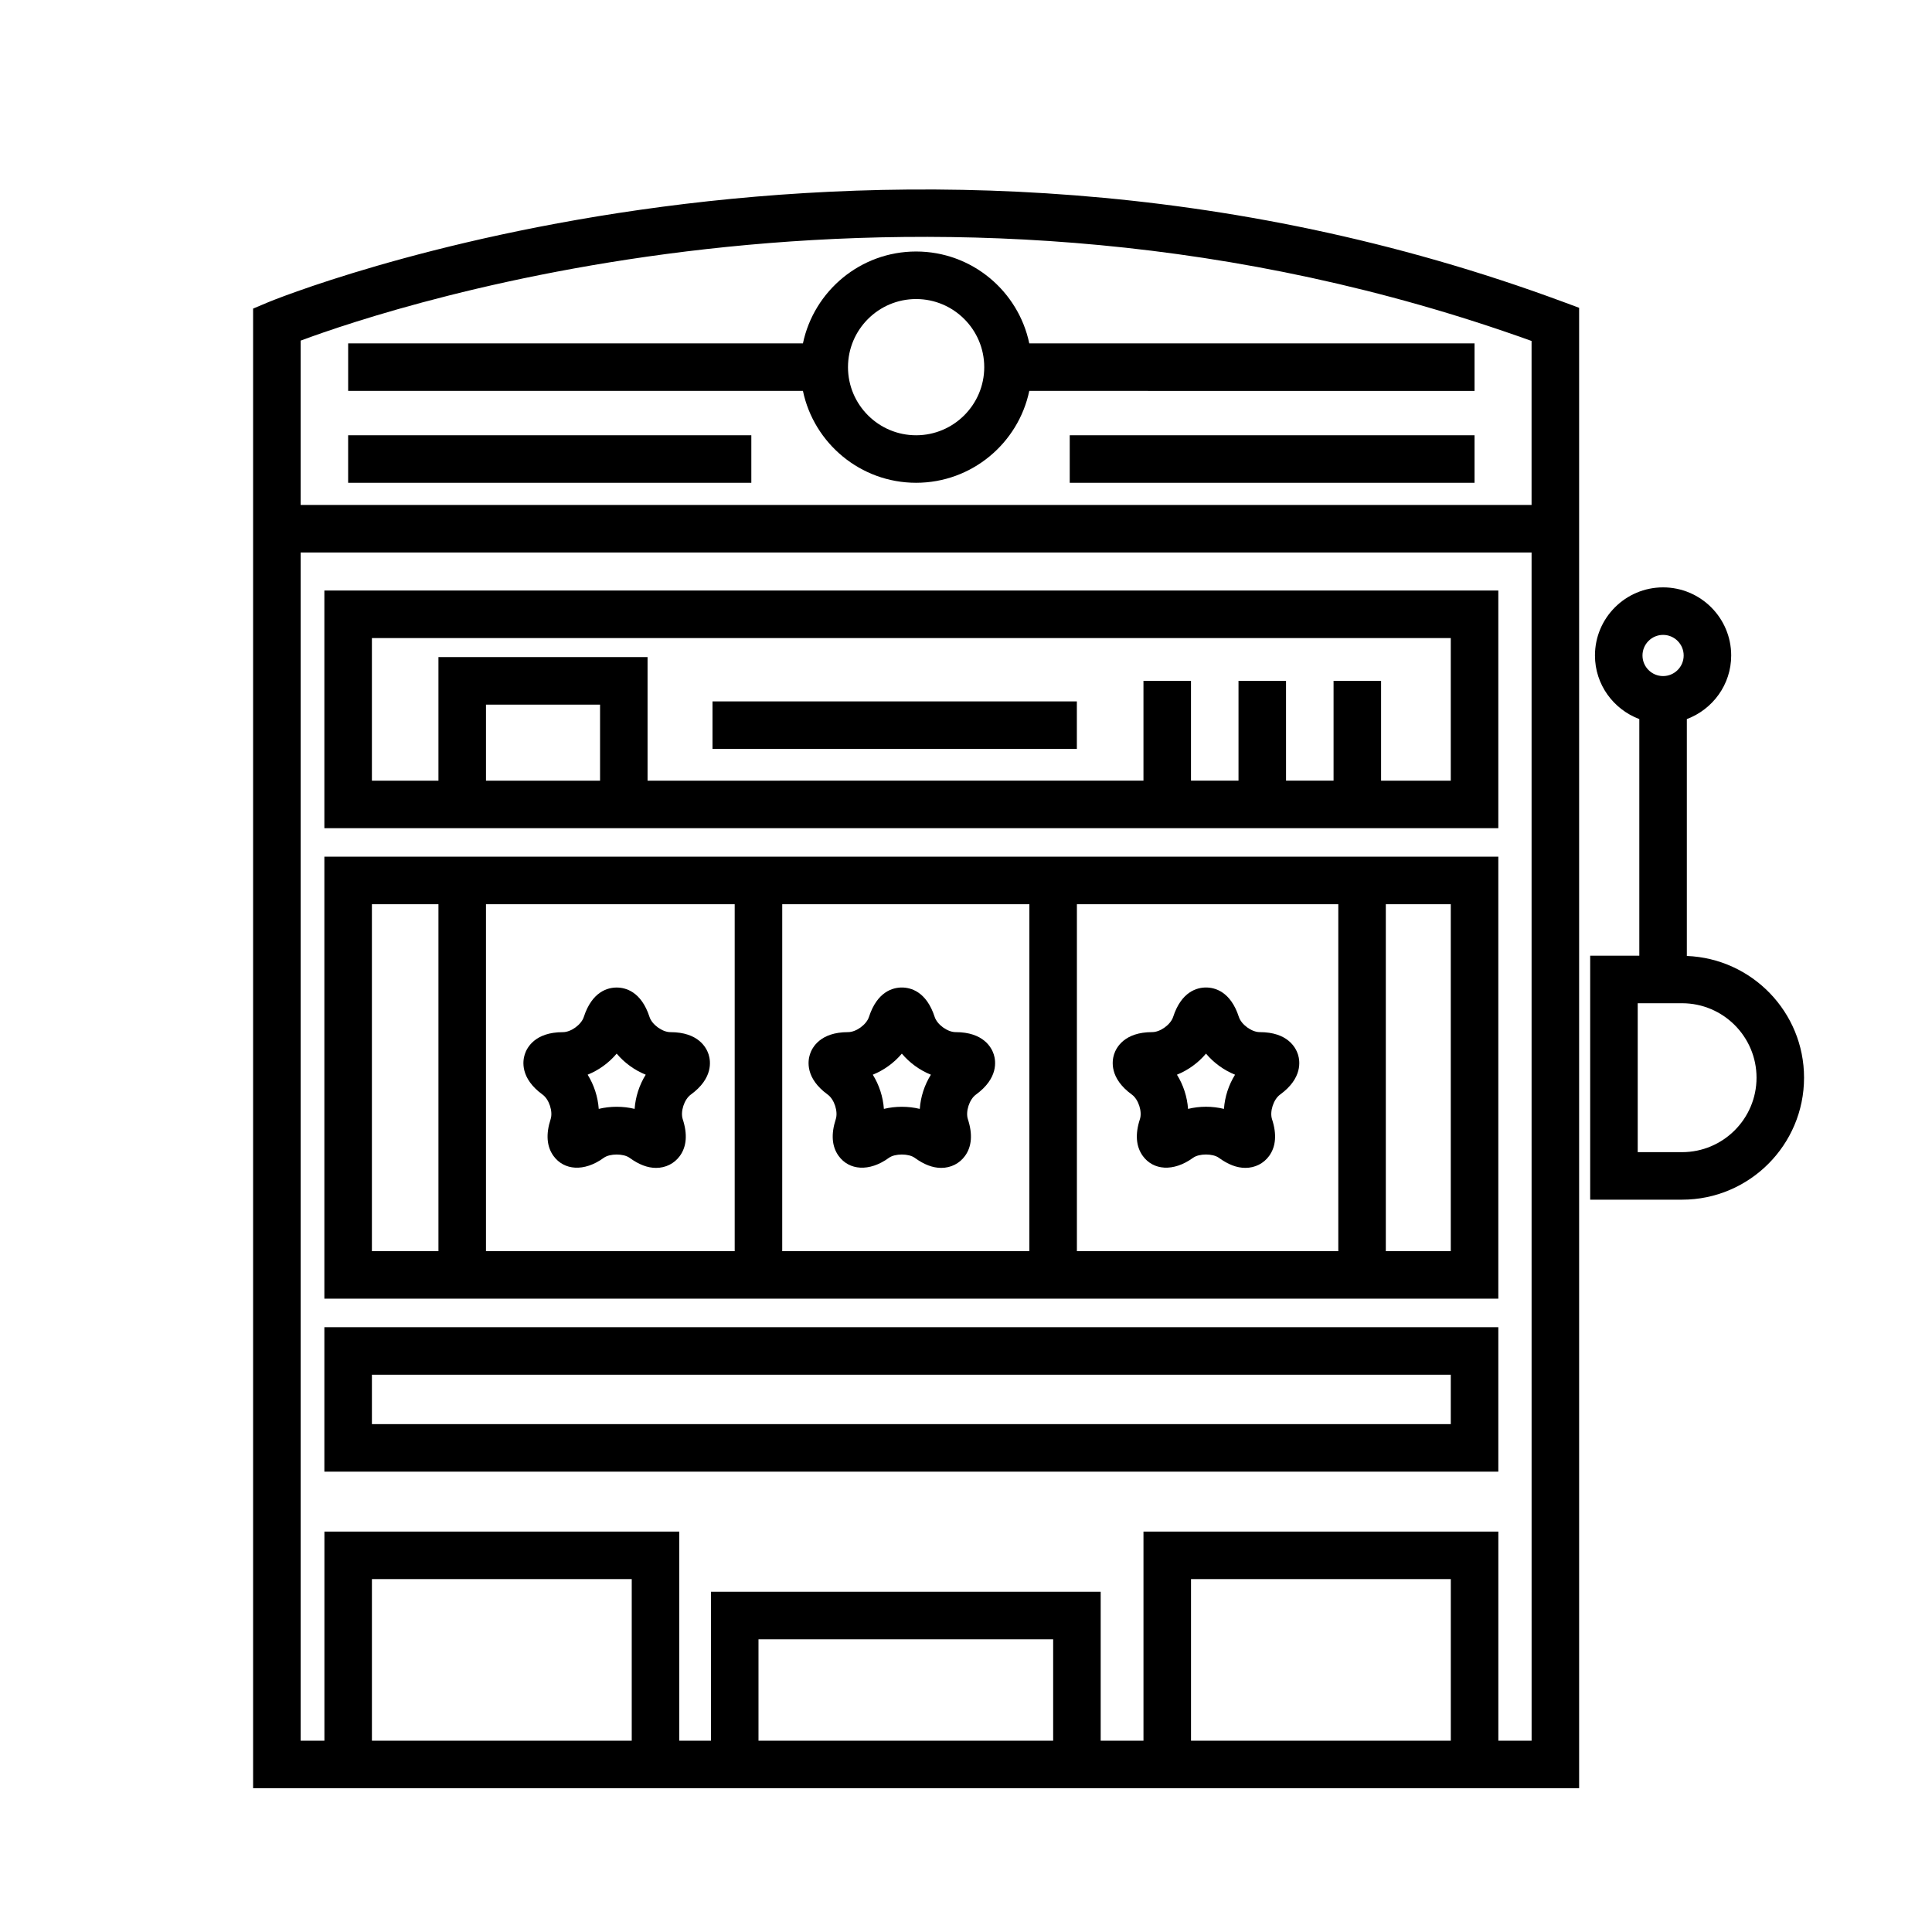
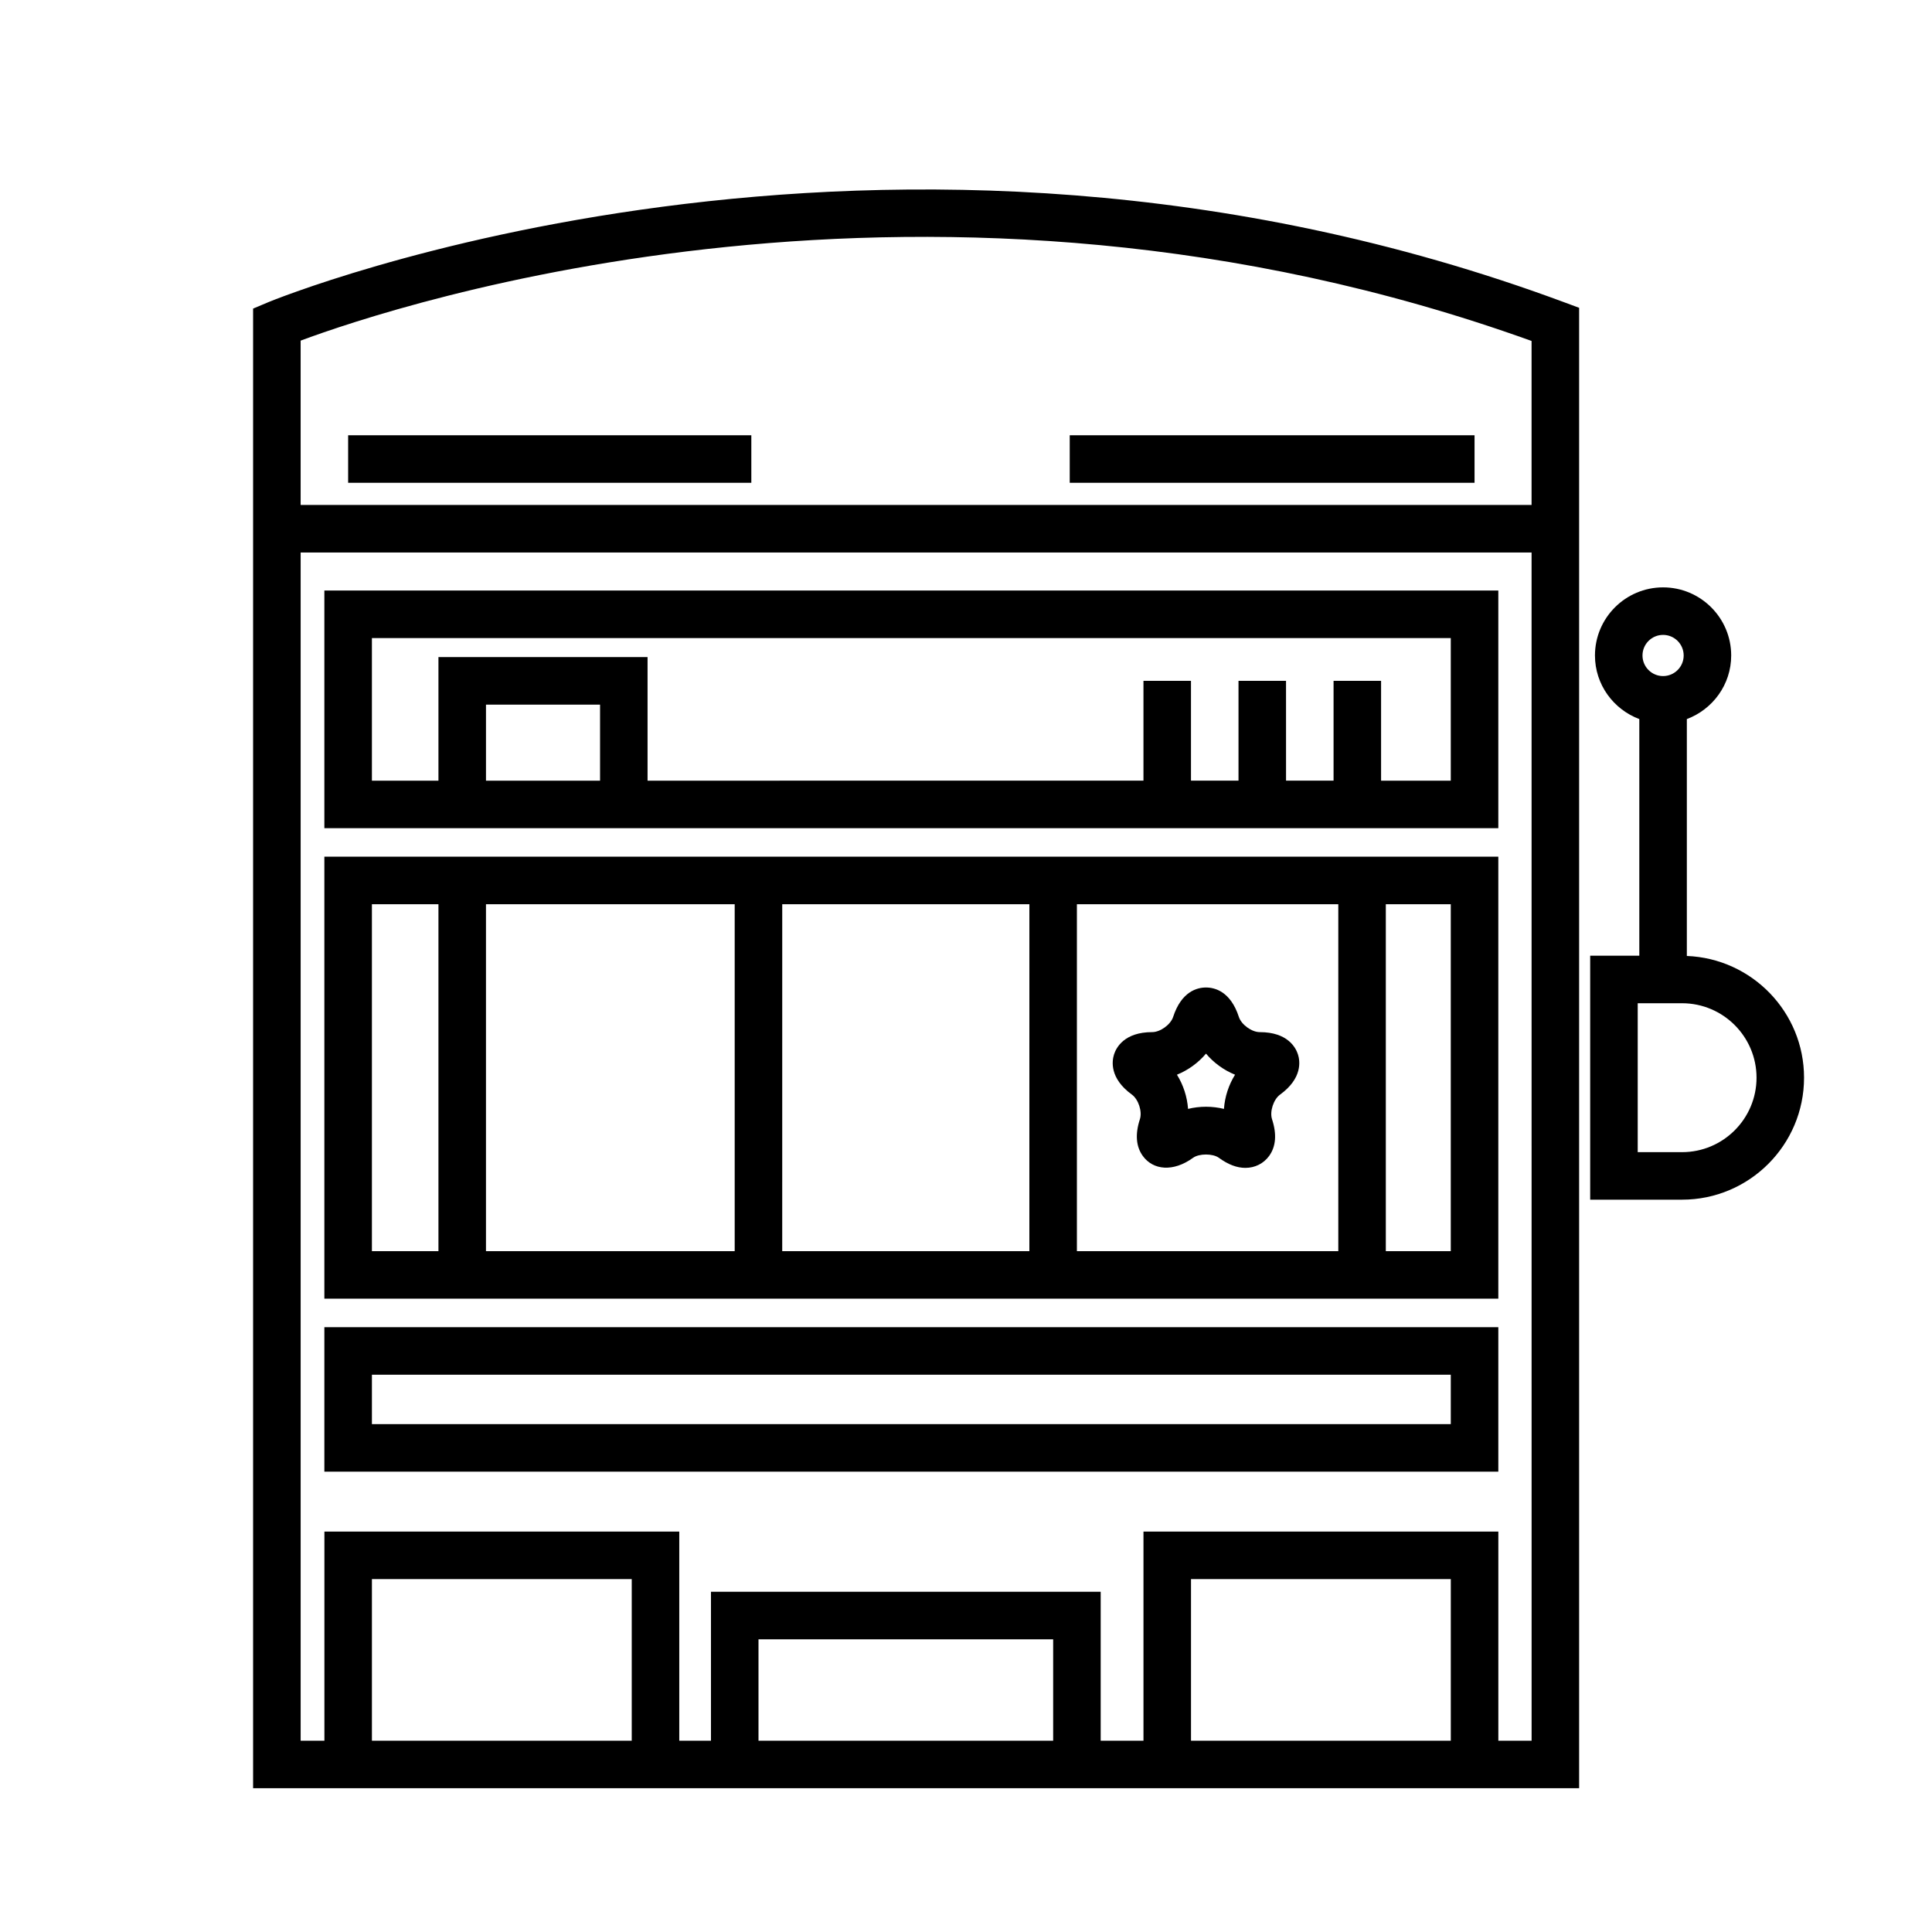
<svg xmlns="http://www.w3.org/2000/svg" fill="#000000" width="800px" height="800px" version="1.1" viewBox="144 144 512 512">
  <g>
    <path d="m214.93 224.16-3.856 1.621v392.11h351.41v-392.32l-4.106-1.523c-180.36-66.844-341.84-0.574-343.45 0.105zm96.488 381.14h-68.855v-42.824h68.855zm111.68 0h-78.09v-26.867h78.09zm105.38 0h-68.848v-42.824h68.848zm21.414 0h-8.816v-55.418h-94.043v55.418h-11.34v-39.465h-103.28v39.465h-8.398v-55.418h-94.043v55.418h-6.297v-314.88h326.21zm-326.22-327.48v-43.551c24.992-9.301 167.61-56.977 326.21 0.09v43.457z" />
    <path d="m541.07 300.5h-311.11v62.977h311.11zm-238.05 50.383h-30.23v-20.152h30.23zm225.45 0h-18.469v-26.453h-12.594v26.449h-12.594l-0.004-26.449h-12.594v26.449h-12.594v-26.449h-12.594v26.449l-131.42 0.004v-32.746h-55.418v32.746h-17.633v-37.785l285.91-0.004z" />
    <path d="m541.07 371.03h-311.11v117.13h311.11zm-189.77 12.594h65.496l-0.004 91.945h-65.496zm-12.598 91.945h-65.914v-91.945h65.914zm90.688-91.945h69.273v91.945h-69.273zm-186.83 0h17.633v91.945h-17.633zm285.91 91.945h-17.215v-91.945h17.215z" />
    <path d="m541.07 495.72h-311.11v38.285h311.11zm-12.598 25.688h-285.91v-13.094h285.91z" />
    <path d="m591.03 397.34v-62.777c6.84-2.57 11.754-9.125 11.754-16.852 0-9.957-8.098-18.051-18.051-18.051-9.957 0-18.051 8.098-18.051 18.051 0 7.727 4.914 14.281 11.754 16.852v62.711h-13.02v64.652h24.348c17.824 0 32.328-14.5 32.328-32.324 0.004-17.395-13.828-31.594-31.062-32.262zm-6.297-85.086c3.012 0 5.457 2.449 5.457 5.457 0 3.008-2.445 5.457-5.457 5.457s-5.457-2.449-5.457-5.457c0-3.008 2.445-5.457 5.457-5.457zm5.031 137.08h-11.754v-39.465h11.754c10.883 0 19.734 8.852 19.734 19.734 0 10.879-8.852 19.73-19.734 19.73z" />
-     <path d="m416.77 235c-2.91-13.891-15.25-24.348-29.992-24.348-14.742 0-27.078 10.457-29.992 24.348h-120.52v12.594h120.52c2.91 13.891 15.25 24.348 29.992 24.348 14.742 0 27.078-10.465 29.992-24.348l118 0.004v-12.594zm-29.992 24.352c-9.957 0-18.051-8.098-18.051-18.051 0-9.957 8.098-18.051 18.051-18.051 9.957 0 18.055 8.098 18.055 18.051s-8.098 18.051-18.055 18.051z" />
    <path d="m236.26 259.35h106.85v12.594h-106.85z" />
    <path d="m427.49 259.35h107.28v12.594h-107.28z" />
-     <path d="m332.82 329.88h96.559v12.594h-96.559z" />
-     <path d="m287.8 434.09c1.727 1.258 2.777 4.484 2.121 6.504-1.293 3.981-1.039 7.262 0.766 9.75 2.762 3.793 8.082 4.301 13.32 0.492 1.605-1.168 5.234-1.164 6.832-0.004 2.469 1.793 4.766 2.672 7.027 2.672 2.543 0 4.836-1.152 6.297-3.16 1.805-2.484 2.066-5.769 0.77-9.742-0.66-2.023 0.395-5.25 2.117-6.504 5.992-4.352 5.301-8.926 4.727-10.695-0.574-1.77-2.707-5.871-10.113-5.871-2.133 0-4.871-1.988-5.531-4.019-2.207-6.793-6.402-7.805-8.711-7.805-2.309 0-6.504 1.012-8.711 7.809-0.656 2.023-3.394 4.016-5.527 4.016-7.406 0-9.543 4.102-10.113 5.871-0.566 1.766-1.258 6.336 4.731 10.688zm19.625-10.871c2.051 2.438 4.734 4.394 7.699 5.586-1.691 2.711-2.719 5.875-2.941 9.062-3.047-0.746-6.457-0.746-9.512 0-0.223-3.188-1.25-6.348-2.941-9.062 2.961-1.195 5.644-3.144 7.695-5.586z" />
-     <path d="m407.35 423.4c-0.574-1.77-2.707-5.875-10.117-5.875-2.133 0-4.871-1.988-5.531-4.019-2.207-6.793-6.402-7.805-8.711-7.805-2.309 0-6.504 1.012-8.711 7.809-0.656 2.023-3.394 4.016-5.527 4.016-7.406 0-9.543 4.102-10.113 5.871-0.57 1.77-1.258 6.344 4.727 10.691 1.727 1.258 2.777 4.484 2.121 6.504-1.293 3.981-1.039 7.262 0.766 9.75 2.754 3.793 8.082 4.301 13.32 0.492 1.605-1.168 5.234-1.164 6.832-0.004 2.469 1.793 4.766 2.672 7.027 2.672 2.543 0 4.836-1.152 6.297-3.16 1.805-2.484 2.066-5.769 0.77-9.742-0.66-2.023 0.395-5.25 2.109-6.504 6.004-4.363 5.312-8.938 4.742-10.695zm-19.598 14.469c-3.047-0.746-6.457-0.746-9.512 0-0.223-3.188-1.25-6.348-2.941-9.062 2.957-1.195 5.648-3.148 7.699-5.586 2.051 2.438 4.734 4.394 7.699 5.586-1.695 2.707-2.723 5.871-2.945 9.062z" />
    <path d="m487.96 423.4c-0.574-1.77-2.707-5.875-10.117-5.875-2.133 0-4.871-1.988-5.531-4.027-2.207-6.785-6.402-7.801-8.711-7.801s-6.5 1.012-8.711 7.809c-0.66 2.023-3.402 4.016-5.531 4.016-7.41 0-9.543 4.106-10.117 5.875-0.57 1.762-1.258 6.34 4.727 10.688 1.727 1.258 2.777 4.484 2.121 6.5-1.301 3.981-1.039 7.262 0.766 9.754 2.746 3.789 8.07 4.301 13.32 0.492 1.602-1.168 5.238-1.164 6.832-0.004 2.469 1.793 4.766 2.672 7.027 2.672 2.551 0 4.84-1.152 6.297-3.16 1.805-2.488 2.066-5.773 0.766-9.742-0.656-2.023 0.395-5.25 2.117-6.504 6.008-4.359 5.316-8.934 4.746-10.691zm-19.598 14.469c-1.527-0.371-3.129-0.57-4.758-0.57-1.629 0-3.234 0.195-4.758 0.57-0.223-3.184-1.25-6.348-2.941-9.062 2.961-1.195 5.648-3.148 7.699-5.586 2.051 2.438 4.734 4.394 7.699 5.586-1.691 2.707-2.719 5.871-2.941 9.062z" />
  </g>
</svg>